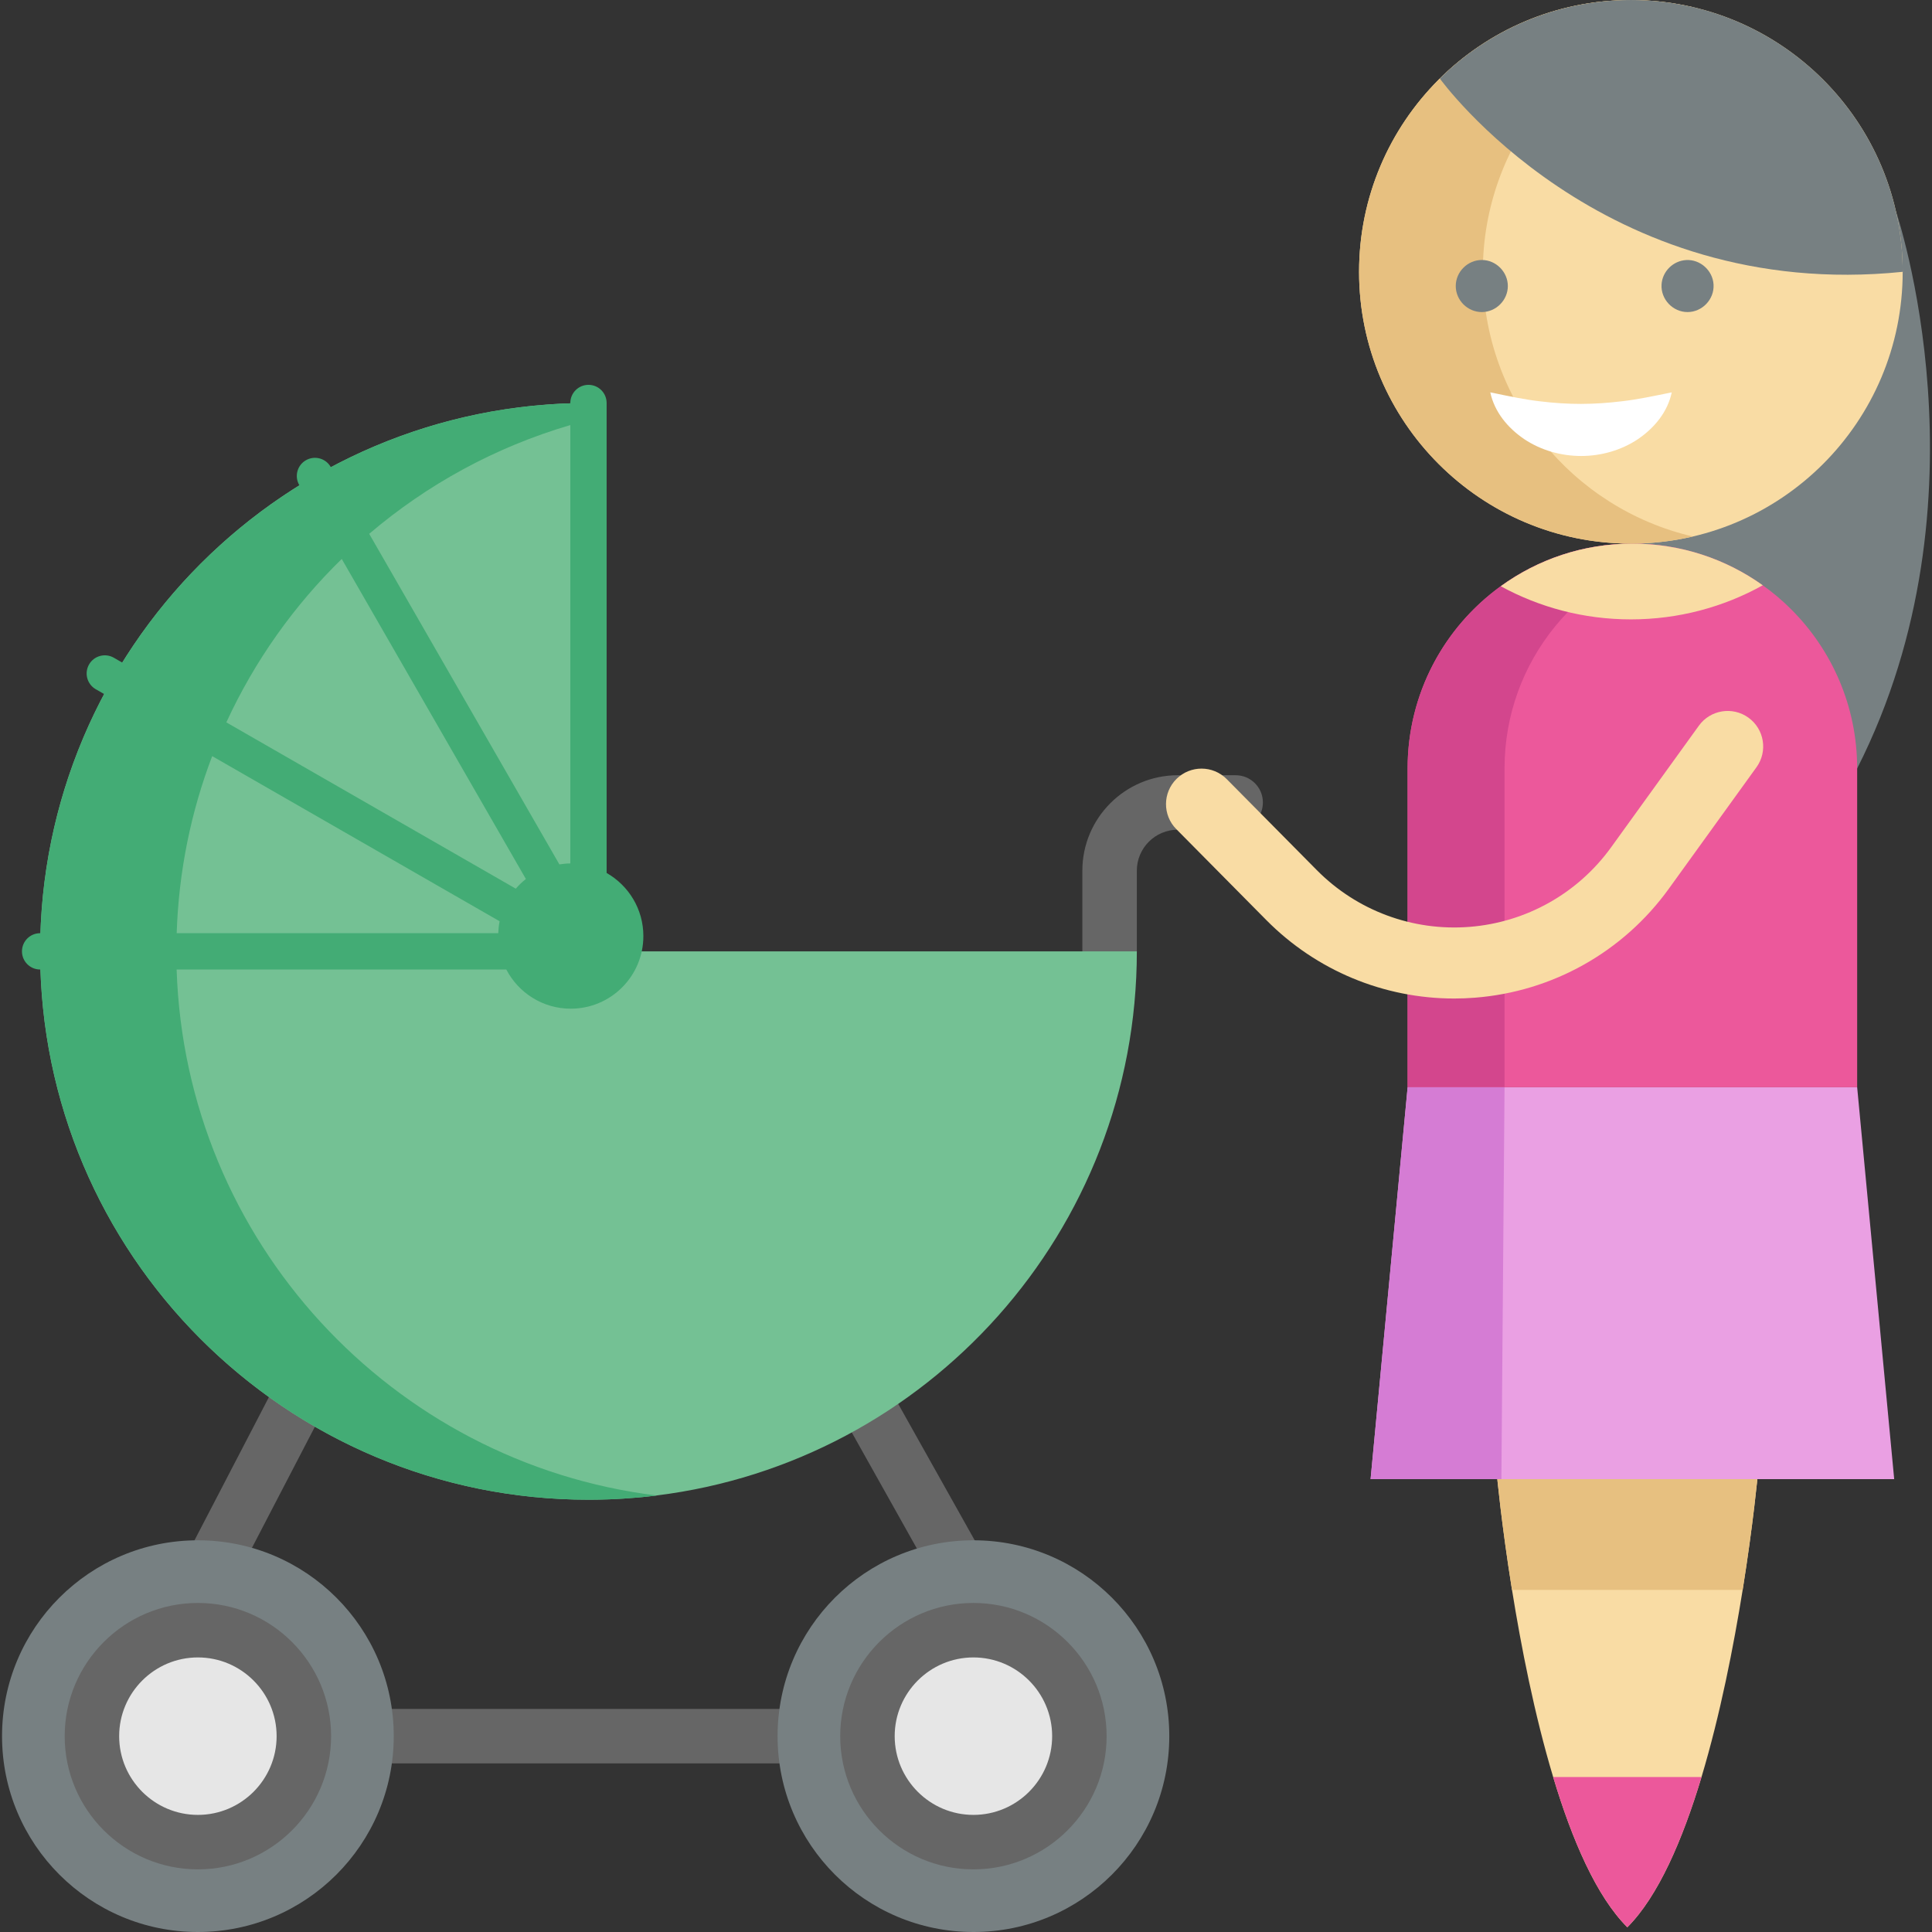
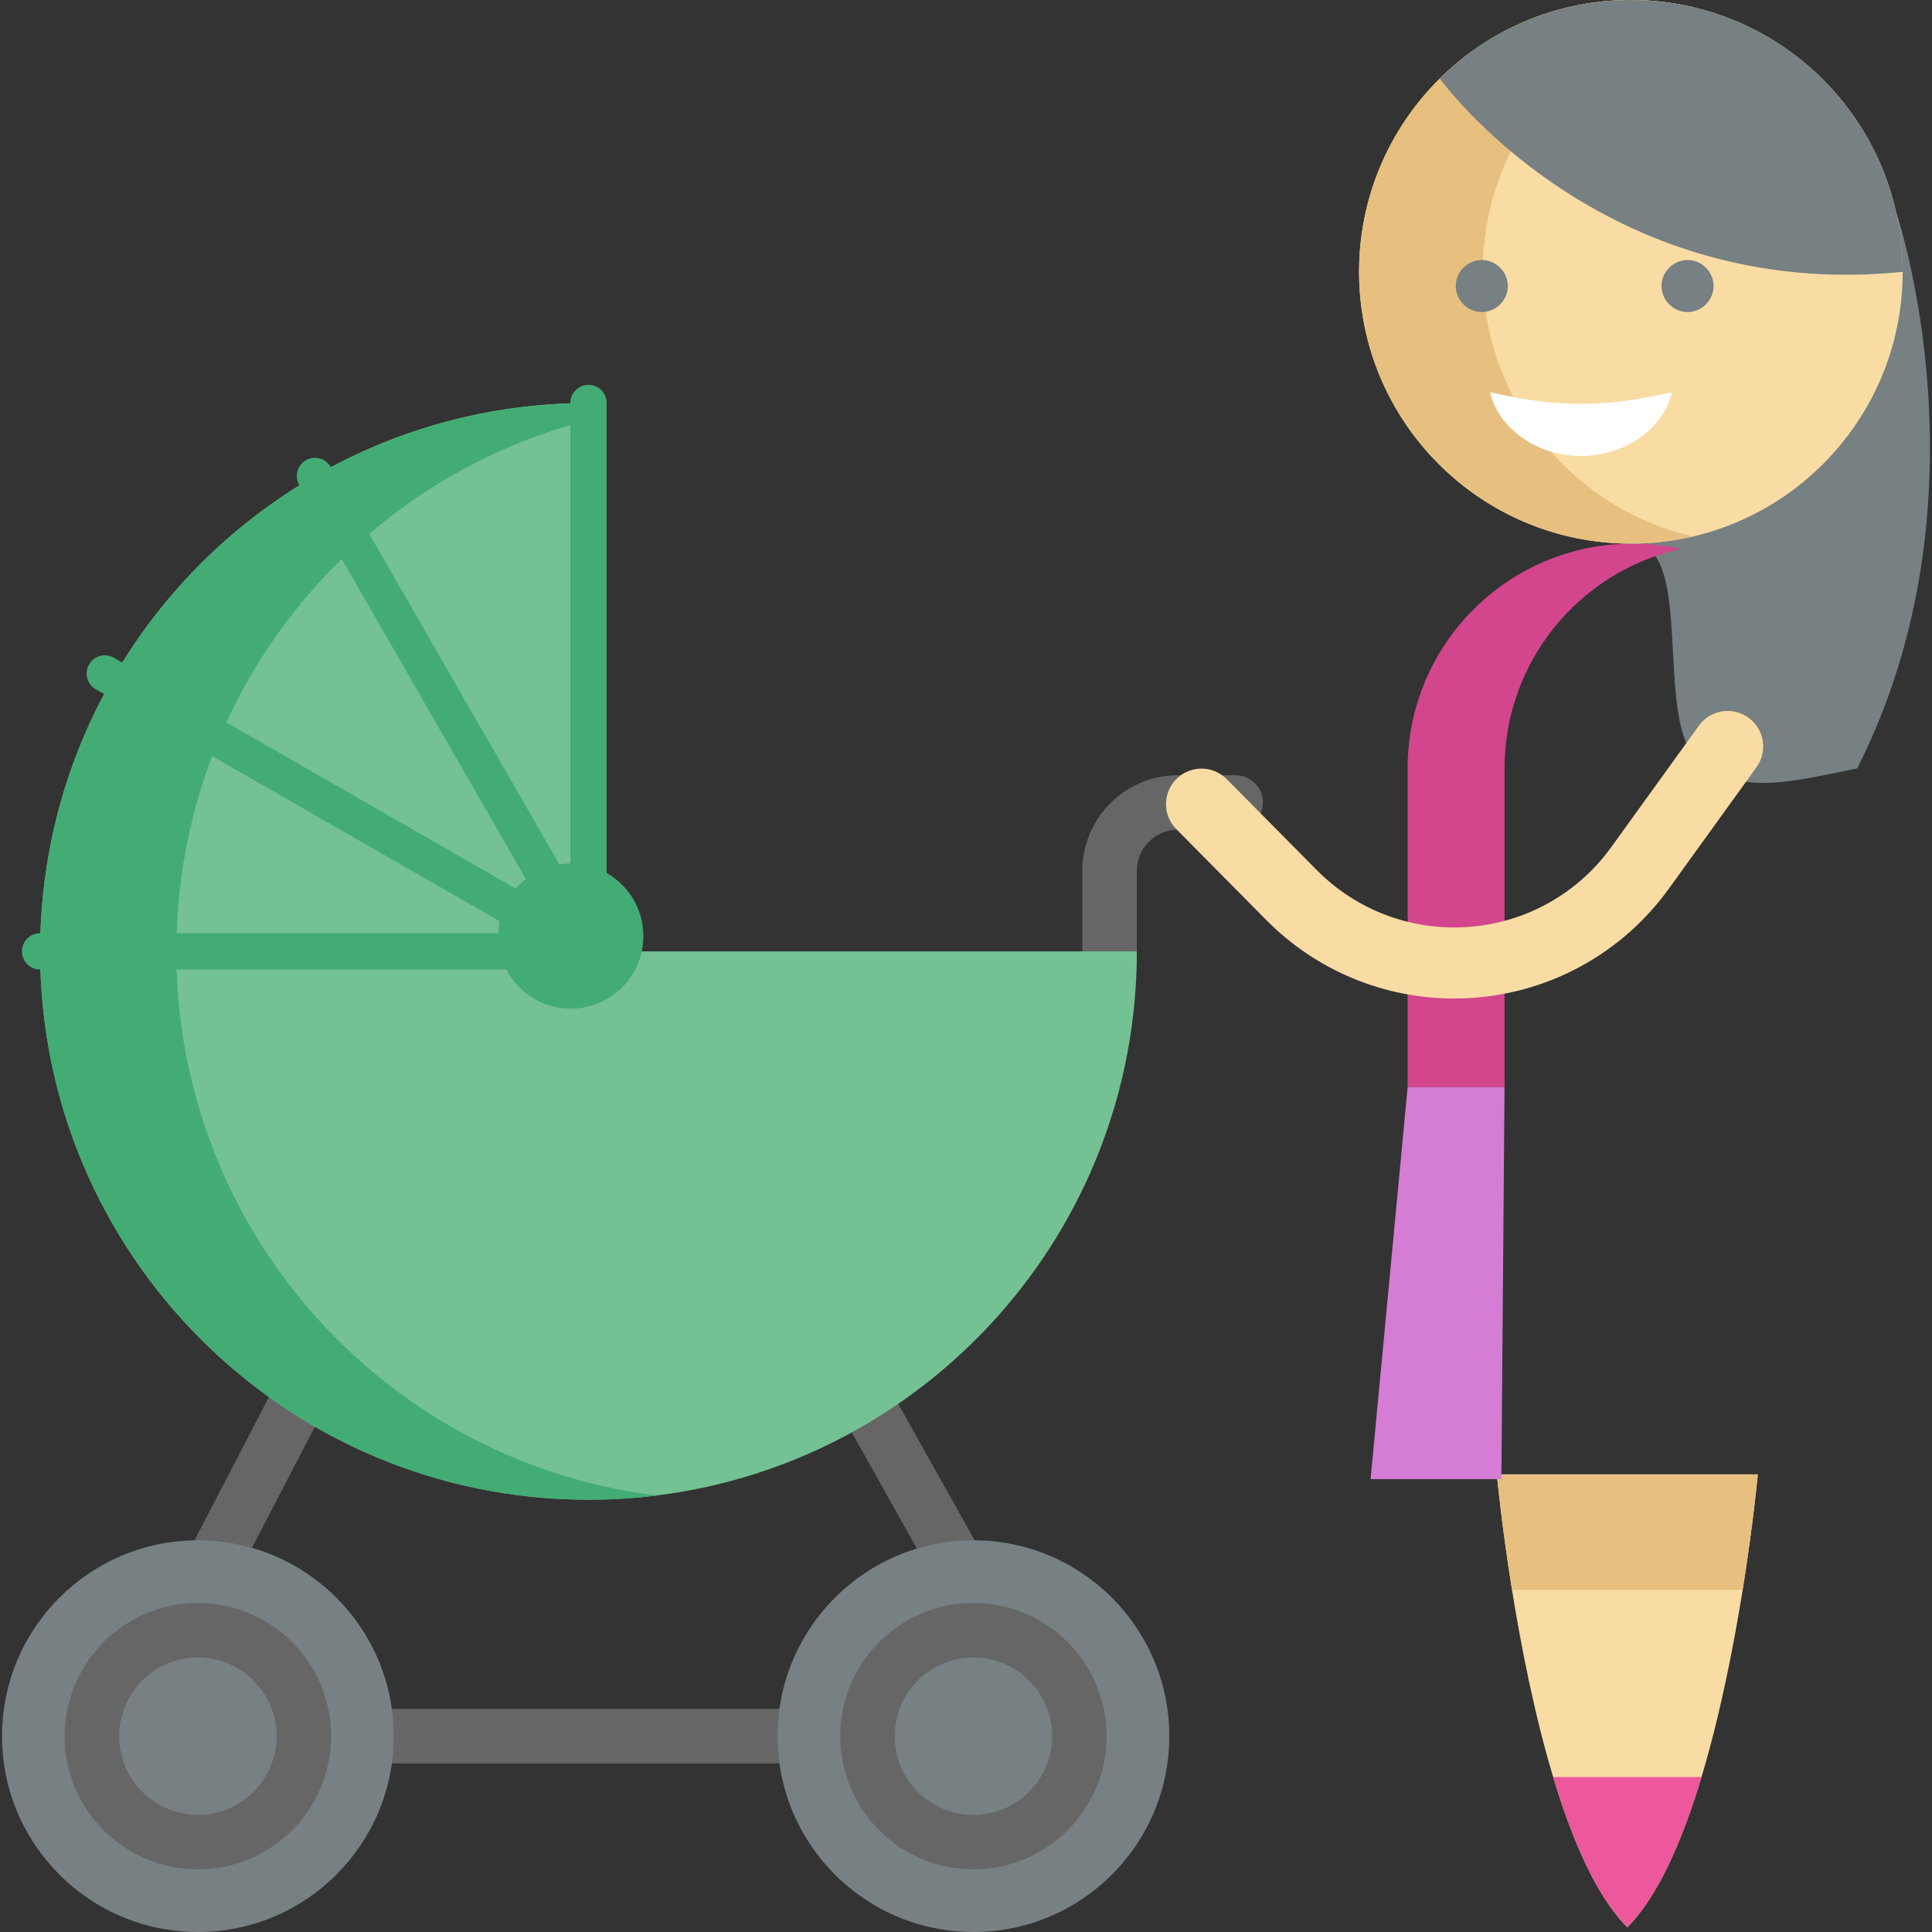
<svg xmlns="http://www.w3.org/2000/svg" version="1.1" id="Layer_1" viewBox="0 0 511.999 511.999" xml:space="preserve">
  <rect x="0" y="0" width="511.999" height="511.999" fill="#333333" stroke="none" />
  <path style="fill:#F9DCA4;" d="M465.84,390.727c0,0-1.192,12.963-4.016,30.607c-2.384,14.871-5.936,33.054-10.905,49.594  c-5.02,16.665-11.482,31.636-19.664,39.818c-8.182-8.182-14.645-23.153-19.652-39.818c-4.969-16.54-8.521-34.723-10.905-49.594  c-2.824-17.644-4.016-30.607-4.016-30.607L465.84,390.727L465.84,390.727z" />
  <path style="fill:#E7C080;" d="M465.835,390.729c0,0-1.192,12.963-4.016,30.607h-61.126c-2.824-17.644-4.016-30.607-4.016-30.607  L465.835,390.729L465.835,390.729z" />
  <path style="fill:#EC589B;" d="M450.92,470.927c-5.02,16.665-11.482,31.636-19.664,39.818c-8.182-8.182-14.645-23.153-19.652-39.818  H450.92z" />
  <path style="fill:#778082;" d="M502.46,56.071c0,0,25.95,76.033-10.284,147.565c-16.89,3.344-32.045,7.849-42.825-2.93  c-10.78-10.78-0.294-56.64-16.745-56.64c14.263-0.077-23.692-62.46-12.535-69.687C439.884,61.544,469.327,44.193,502.46,56.071z" />
-   <path style="fill:#EC589B;" d="M492.168,203.634v84.505h-119.14v-84.505c0-19.865,9.725-37.459,24.684-48.276  c9.801-7.115,21.848-11.294,34.886-11.294c12.875,0,24.809,4.078,34.547,11.043c2.711,1.92,5.245,4.066,7.58,6.413  C485.505,172.299,492.168,187.195,492.168,203.634z" />
  <path style="fill:#D3468D;" d="M445.442,145.473c-4.137-0.91-8.432-1.403-12.841-1.403l0,0c-32.898,0-59.568,26.669-59.568,59.568  v84.502h25.684v-84.502C398.717,175.149,418.72,151.347,445.442,145.473z" />
-   <polygon style="fill:#EAA0E3;" points="501.98,391.983 363.22,391.983 373.033,288.139 492.167,288.139 " />
  <g>
    <circle style="fill:#F9DCA4;" cx="432.2" cy="72.031" r="72.031" />
-     <path style="fill:#F9DCA4;" d="M467.146,155.107c-10.353,5.76-22.274,9.035-34.949,9.035c-12.499,0-24.245-3.187-34.485-8.784   c9.801-7.115,21.848-11.294,34.886-11.294C445.473,144.064,457.408,148.142,467.146,155.107z" />
  </g>
  <path style="fill:#E7C080;" d="M392.962,72.035c0-34.14,23.758-62.711,55.636-70.138C443.328,0.67,437.844,0,432.2,0  c-39.784,0-72.035,32.251-72.035,72.035s32.251,72.035,72.035,72.035c5.643,0,11.127-0.67,16.398-1.897  C416.72,134.746,392.962,106.174,392.962,72.035z" />
  <path style="fill:#778082;" d="M504.235,72.035c-79.95,8.194-122.666-51.225-122.666-51.225  c13.013-12.863,30.896-20.806,50.635-20.806C471.984,0.004,504.235,32.255,504.235,72.035z" />
  <polyline style="fill:#D57CD4;" points="398.717,288.139 397.883,391.983 363.22,391.983 373.033,288.139 " />
  <g>
    <path style="fill:#778082;" d="M392.691,82.699c-3.768,0-6.903-3.132-6.902-6.902c0.001-3.761,3.138-6.886,6.896-6.896   c3.751-0.01,6.906,3.147,6.908,6.896C399.596,79.558,396.448,82.699,392.691,82.699z" />
    <path style="fill:#778082;" d="M447.218,82.699c-3.903,0-7.115-3.374-6.891-7.281c0.2-3.484,3.059-6.313,6.538-6.503   c3.738-0.203,7.032,2.777,7.243,6.505C454.328,79.321,451.109,82.699,447.218,82.699z" />
  </g>
  <path style="fill:#666666;" d="M294.054,259.337c-3.987,0-7.218-3.231-7.218-7.218v-21.383c0-13.947,11.347-25.292,25.294-25.292  h15.331c3.987,0,7.218,3.231,7.218,7.218s-3.231,7.218-7.218,7.218h-15.331c-5.987,0-10.857,4.87-10.857,10.857v21.383  C301.272,256.105,298.04,259.337,294.054,259.337z" />
  <path style="fill:#F9DCA4;" d="M385.37,264.617c-18.649,0-36.544-7.413-49.781-20.786l-23.864-24.108  c-3.657-3.694-3.627-9.654,0.068-13.311c3.692-3.654,9.651-3.627,13.309,0.068l23.864,24.109  c10.626,10.736,25.372,16.22,40.415,15.047c15.058-1.172,28.764-8.868,37.601-21.117l23.237-32.204  c3.042-4.215,8.925-5.166,13.14-2.126c4.214,3.042,5.166,8.924,2.125,13.139l-23.237,32.204  c-12.082,16.745-30.819,27.269-51.406,28.87C389.014,264.547,387.188,264.617,385.37,264.617z" />
  <g>
    <rect x="97.13" y="452.88" style="fill:#666666;" width="116.153" height="14.436" />
    <rect x="57.682" y="364.112" transform="matrix(-0.887 -0.461 0.461 -0.887 -61.306 781.652)" style="fill:#666666;" width="14.435" height="68.418" />
    <rect x="211.235" y="391.888" transform="matrix(-0.489 -0.872 0.872 -0.489 16.8 808.05)" style="fill:#666666;" width="67.51" height="14.436" />
  </g>
  <path style="fill:#74C194;" d="M173.967,396.32c0.01,0.001,0.019,0.003,0.029,0.004c-0.742,0.097-1.482,0.183-2.224,0.26  l-1.645,0.173c-0.385,0.039-0.77,0.077-1.154,0.105c-1.222,0.105-2.455,0.202-3.686,0.279c-0.626,0.039-1.241,0.077-1.857,0.105  c-0.548,0.029-1.088,0.058-1.636,0.077c-0.154,0.01-0.317,0.01-0.481,0.019c-0.462,0.019-0.924,0.029-1.385,0.039  c-0.558,0.019-1.126,0.029-1.684,0.039c-0.76,0.01-1.53,0.019-2.29,0.019c-80.263,0-145.321-65.058-145.321-145.321  c0-80.253,65.058-145.321,145.321-145.321v145.321h145.321C301.272,326.276,245.721,387.448,173.967,396.32z" />
  <g>
    <circle style="fill:#778082;" cx="52.443" cy="460.096" r="51.903" />
    <circle style="fill:#778082;" cx="257.97" cy="460.096" r="51.903" />
  </g>
  <g>
-     <circle style="fill:#E6E6E6;" cx="52.443" cy="460.096" r="28.082" />
-     <circle style="fill:#E6E6E6;" cx="257.97" cy="460.096" r="28.082" />
-   </g>
+     </g>
  <g>
    <path style="fill:#666666;" d="M257.966,495.4c-19.465,0-35.302-15.836-35.302-35.3c0-19.465,15.836-35.3,35.302-35.3   s35.3,15.836,35.3,35.3C293.267,479.565,277.431,495.4,257.966,495.4z M257.966,439.235c-11.505,0-20.865,9.36-20.865,20.865   s9.36,20.865,20.865,20.865s20.864-9.36,20.864-20.865S269.471,439.235,257.966,439.235z" />
    <path style="fill:#666666;" d="M52.442,495.4c-19.465,0-35.3-15.836-35.3-35.3c0-19.465,15.836-35.3,35.3-35.3   s35.302,15.836,35.302,35.3C87.743,479.565,71.906,495.4,52.442,495.4z M52.442,439.235c-11.505,0-20.864,9.36-20.864,20.865   s9.36,20.865,20.864,20.865c11.505,0,20.865-9.36,20.865-20.865S63.948,439.235,52.442,439.235z" />
  </g>
  <path style="fill:#43AC75;" d="M46.808,256.931h87.37c3.208,6.165,9.643,10.382,17.073,10.382c10.63,0,19.248-8.617,19.248-19.248  c0-7.167-3.925-13.406-9.736-16.719V106.798c0-2.658-2.155-4.811-4.811-4.811s-4.811,2.155-4.811,4.811v0.088  c-22.887,0.745-44.433,6.78-63.459,16.926l-0.041-0.072c-1.325-2.303-4.267-3.097-6.571-1.772s-3.097,4.267-1.772,6.571l0.046,0.08  c-19.031,11.83-35.123,27.933-46.941,46.971l-2.232-1.283c-2.307-1.324-5.245-0.528-6.569,1.776  c-1.324,2.304-0.53,5.245,1.774,6.569l2.225,1.277c-10.118,19.007-16.138,40.523-16.881,63.375h-0.088  c-2.658,0-4.811,2.155-4.811,4.813c0,2.658,2.155,4.813,4.811,4.813h0.088c2.54,78.035,66.581,140.509,145.233,140.509  c0.76,0,1.53-0.01,2.29-0.019c0.558-0.01,1.126-0.019,1.684-0.039c0.462-0.01,0.924-0.019,1.385-0.039  c0.163-0.01,0.326-0.01,0.481-0.019c0.548-0.019,1.088-0.048,1.636-0.077c0.616-0.029,1.231-0.068,1.857-0.105  c1.232-0.077,2.463-0.173,3.686-0.279c0.385-0.029,0.771-0.068,1.154-0.105l1.646-0.173c0.742-0.078,1.482-0.164,2.222-0.26  C103.808,387.633,49.15,328.901,46.808,256.931z M151.139,112.65v116.172c-0.986,0.006-1.949,0.103-2.895,0.252L97.84,141.47  C113.182,128.396,131.281,118.466,151.139,112.65z M90.565,148.125l48.802,84.82c-0.974,0.767-1.87,1.623-2.679,2.56l-76.707-44.07  C67.478,175.149,77.893,160.492,90.565,148.125z M56.231,200.381l76.174,43.763c-0.212,1.025-0.321,2.086-0.364,3.164H46.823  C47.361,230.821,50.646,215.036,56.231,200.381z" />
  <path style="fill:#FFFFFF;" d="M394.939,103.978c5.186,1.075,9.215,1.924,13.104,2.367c3.845,0.469,7.385,0.694,10.943,0.693  c3.558-0.014,7.094-0.238,10.935-0.71c3.885-0.444,7.912-1.285,13.111-2.348c-1.109,5.222-4.613,9.436-8.956,12.391  c-4.382,2.939-9.743,4.479-15.09,4.47c-5.346-0.008-10.704-1.546-15.083-4.489C399.563,113.394,396.061,109.188,394.939,103.978z" />
</svg>